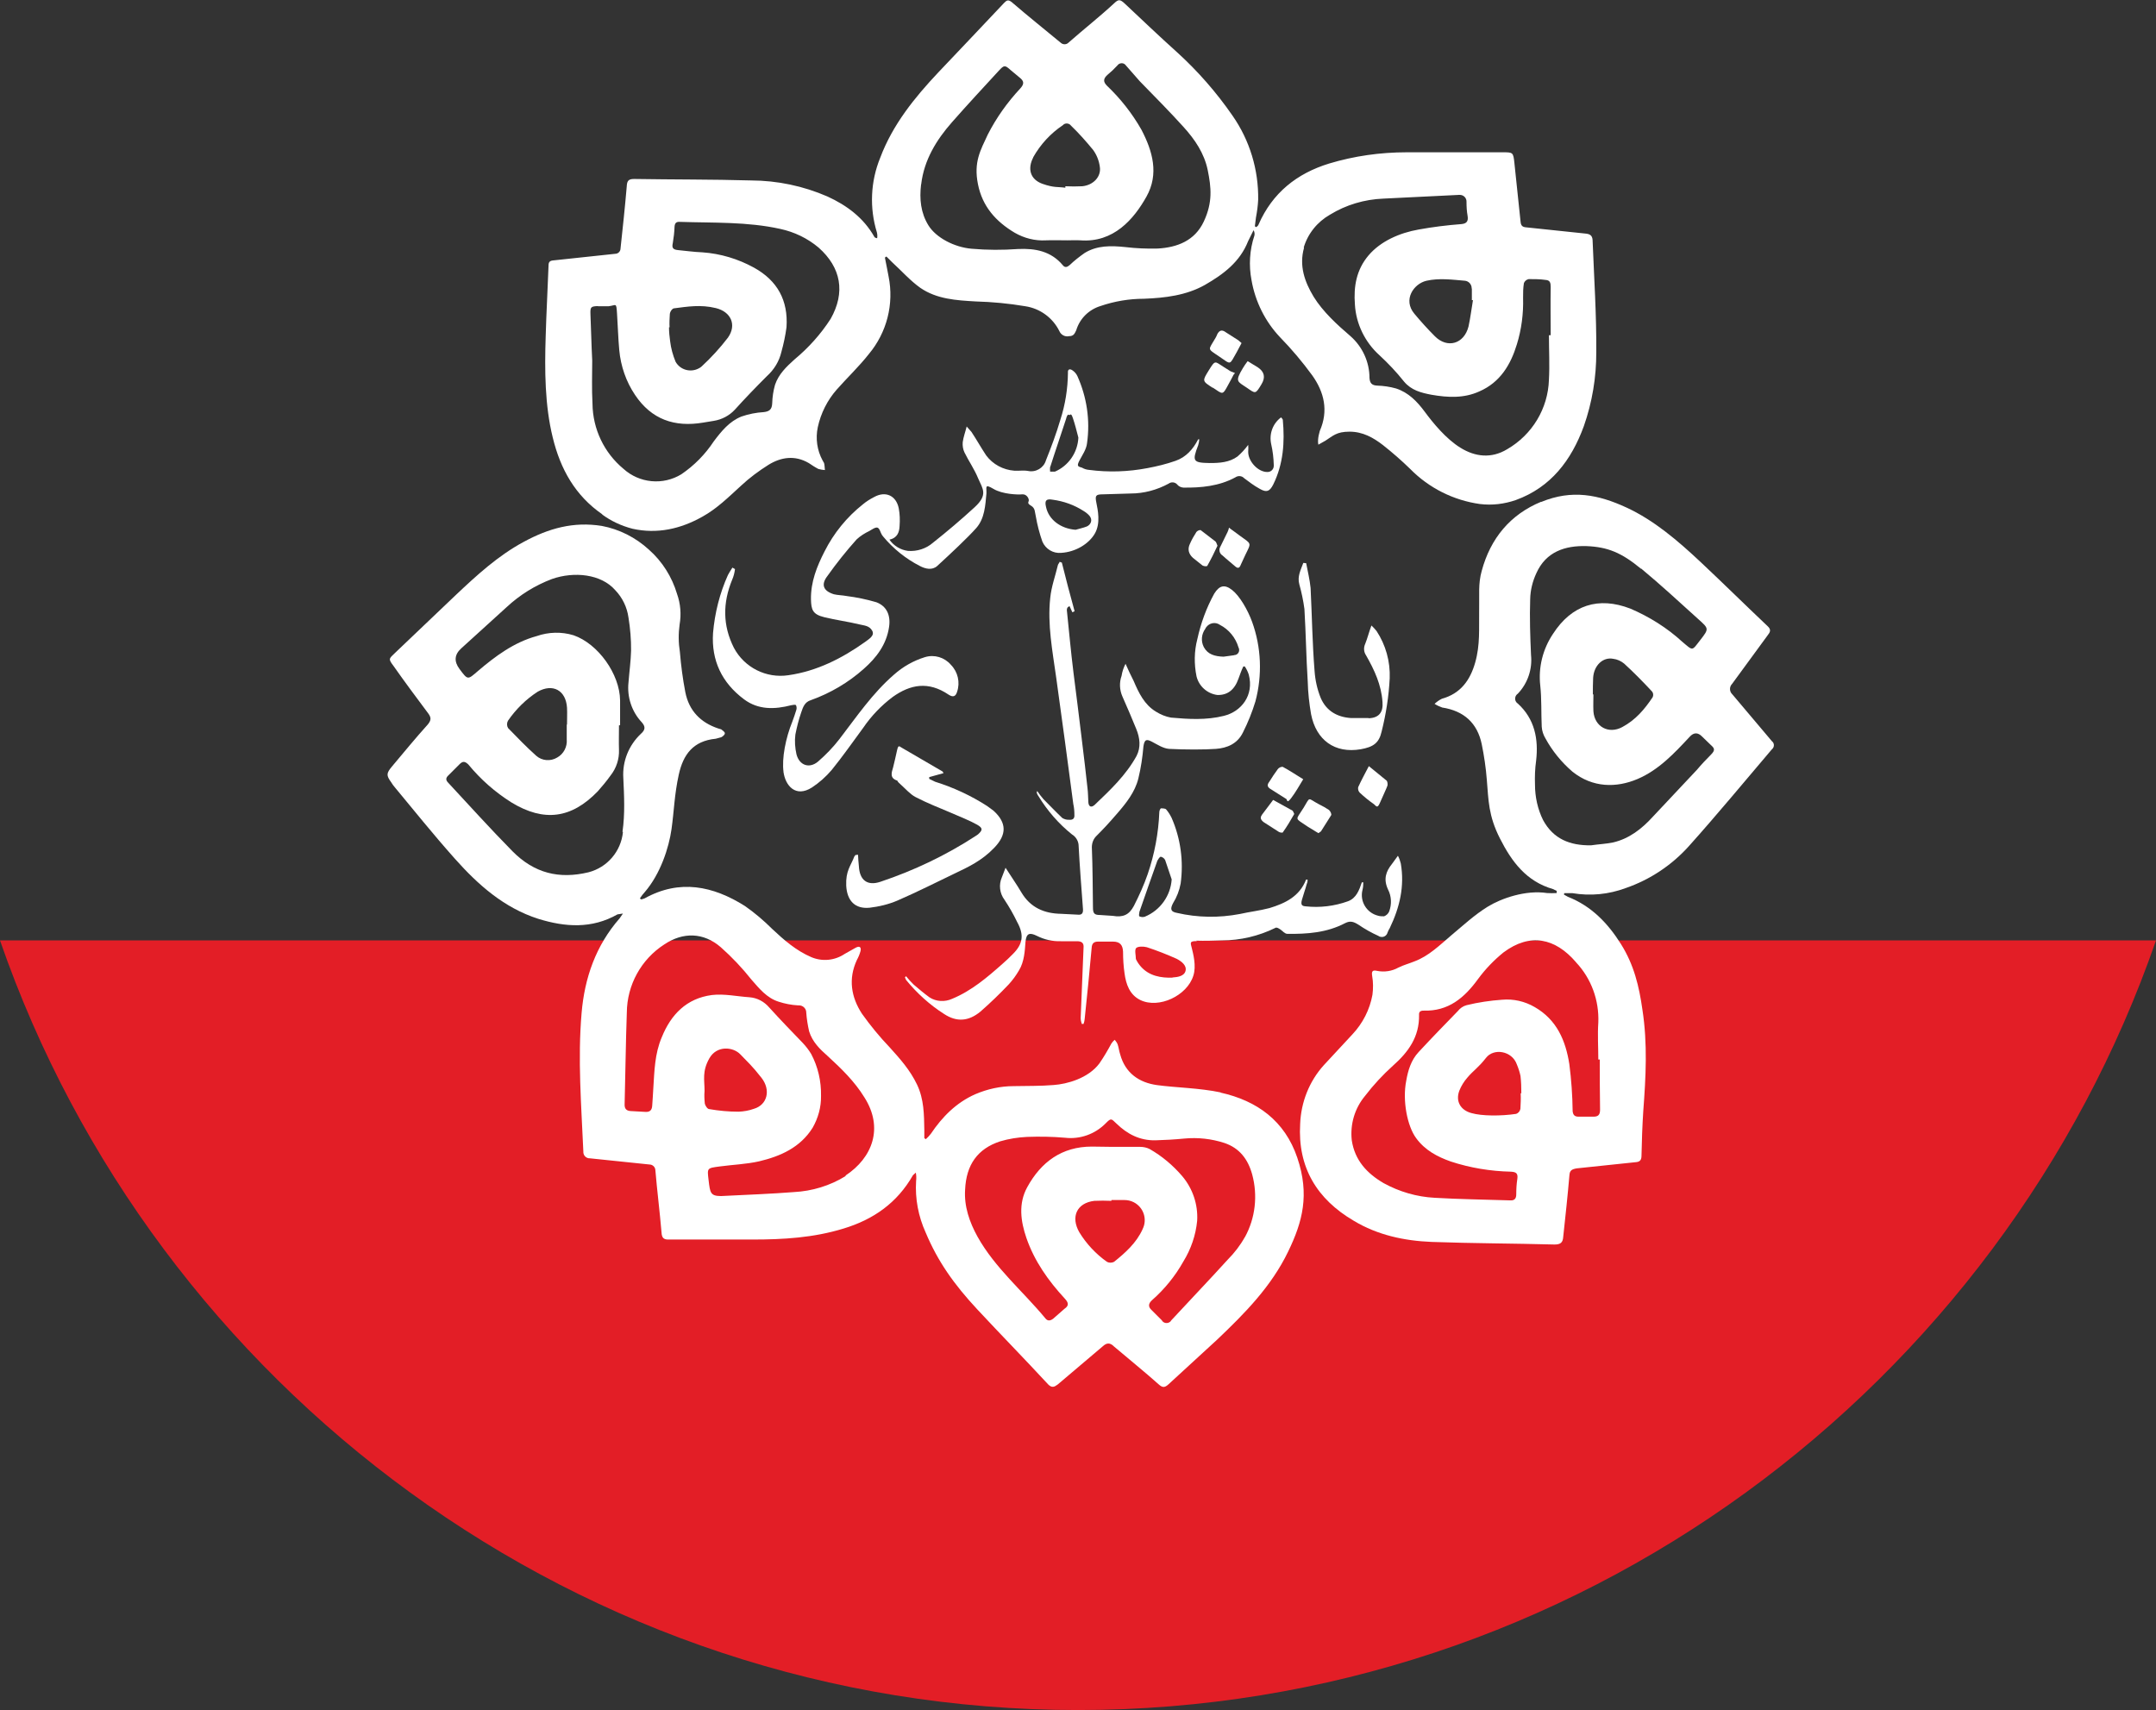
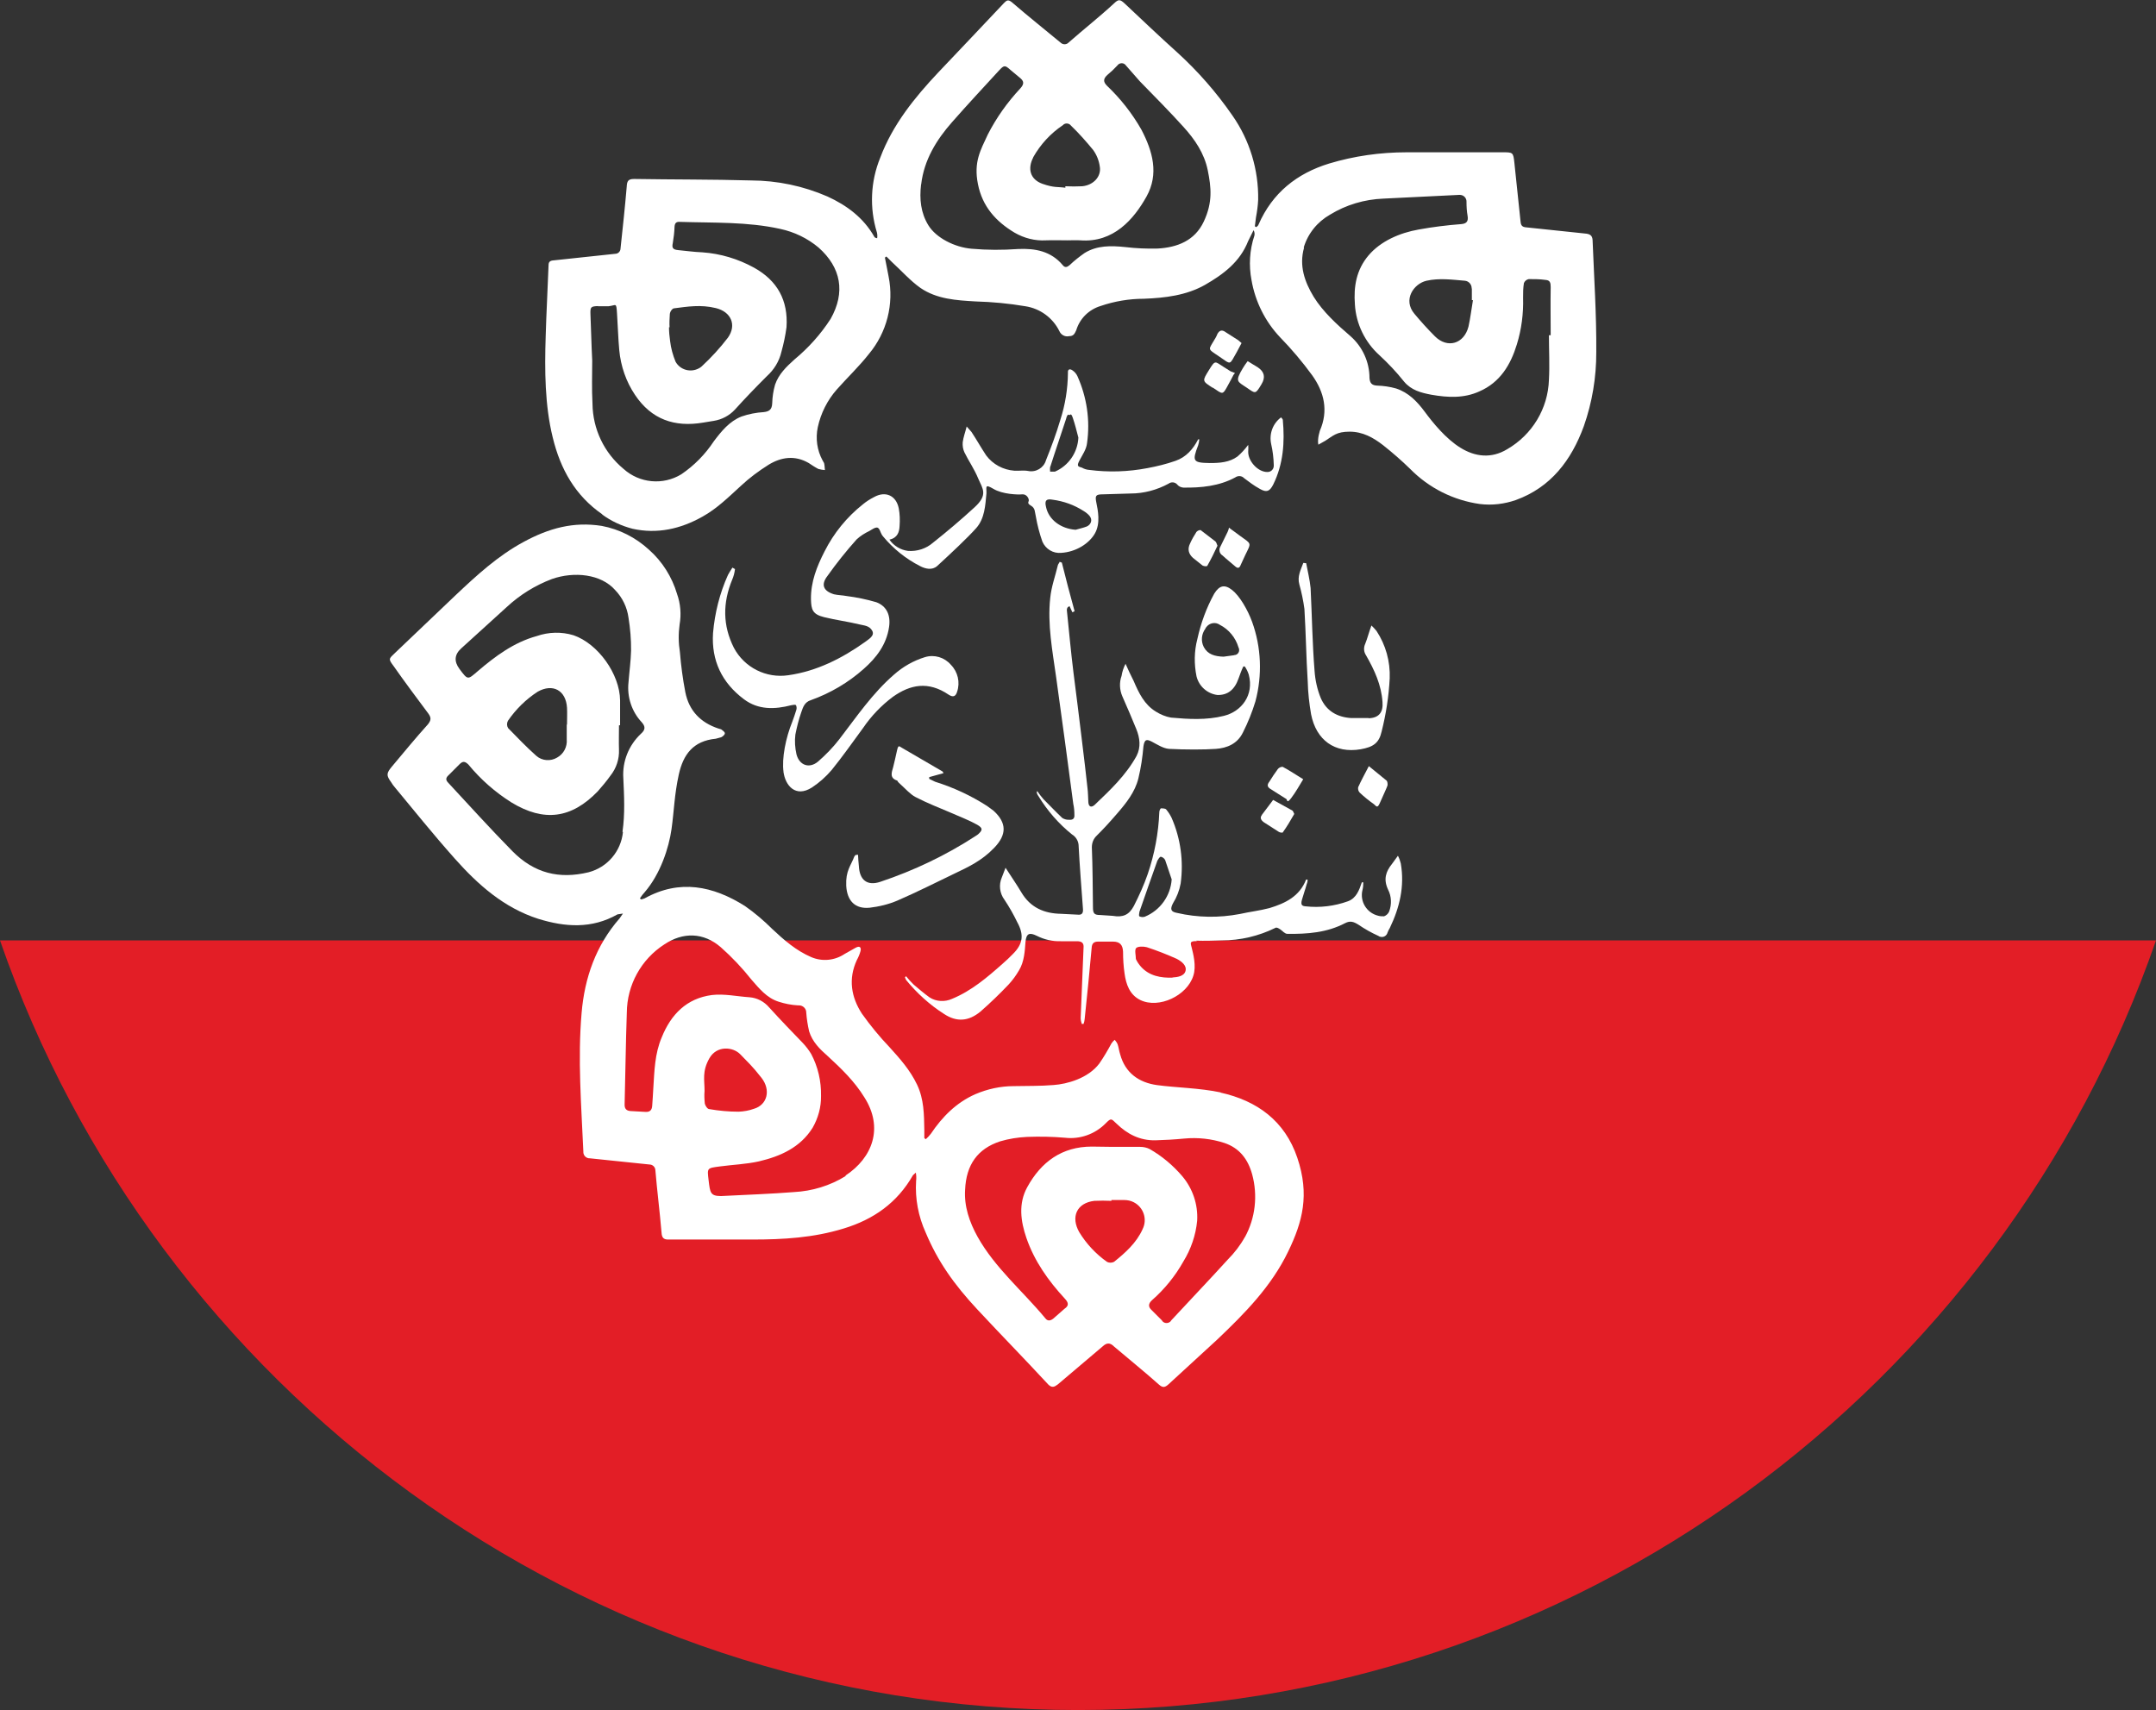
<svg xmlns="http://www.w3.org/2000/svg" id="Layer_2" data-name="Layer 2" viewBox="0 0 233.58 185.28">
  <rect x="0" y="0" width="233.58" height="185.28" fill="#333333" stroke="none" />
  <defs>
    <style>
      .cls-1 {
        fill: #fff;
      }

      .cls-2 {
        fill: #e31e26;
      }
    </style>
  </defs>
  <g id="Layer_1-2" data-name="Layer 1">
    <path class="cls-2" d="M0,101.89c16.76,48.39,62.88,83.39,116.79,83.39h0c53.91,0,100.03-35,116.79-83.39H0Z" />
    <g id="Layer_1-2" data-name="Layer 1-2">
      <g>
        <path class="cls-1" d="M132.24,118.36c-2.26-.48-4.92-.52-6.88-.79s-3.45-1.31-4-3.33c-.12-.36-.16-.76-.28-1.1-.07-.17-.19-.33-.31-.48-.14,.12-.26,.24-.36,.4-.4,.74-.83,1.48-1.31,2.17-1.22,1.62-3.52,2.23-4.95,2.33-1.43,.12-2.9,.09-4.31,.12-1.45,0-2.86,.31-4.19,.88-2.05,.91-3.57,2.45-4.8,4.28-.17,.22-.35,.41-.55,.59l-.16-.12v-.88c-.03-1.66-.03-3.33-.79-4.92s-1.86-2.81-2.97-4.04c-1.09-1.14-2.09-2.36-3-3.64-1.16-1.78-1.5-3.76-.55-5.81,.17-.31,.31-.64,.4-.98,.09-.4-.09-.59-.52-.36l-1.19,.67c-1.07,.72-2.42,.86-3.61,.36-1.66-.71-2.97-1.86-4.24-3.05-.91-.91-1.91-1.76-2.97-2.5-3.45-2.17-7.06-2.93-10.85-.83-.12,.05-.26,.1-.4,.12l-.12-.12c.16-.24,.33-.47,.52-.67,1.71-1.98,2.62-4.83,2.9-6.81s.31-3.76,.79-5.93,1.55-3.64,4-3.88l.59-.16c.19-.09,.4-.28,.4-.43s-.24-.31-.4-.43l-.31-.09c-1.93-.64-3.17-1.93-3.57-3.92-.28-1.45-.47-2.9-.59-4.36-.16-1-.17-2-.03-3,.19-1.1,.1-2.23-.28-3.3-.55-1.85-1.6-3.52-3.05-4.8-1.43-1.31-3.19-2.21-5.11-2.57-3.05-.48-5.71,.24-8.47,1.74-2.78,1.5-5.07,3.61-7.33,5.74l-6.57,6.26c-.71,.67-.76,.67-.19,1.43,1.22,1.74,2.5,3.45,3.76,5.14,.36,.48,.31,.76-.03,1.19-1.35,1.5-2.62,3.05-3.88,4.55-.64,.76-.64,.98-.09,1.74,.12,.19,.24,.38,.4,.55,2.14,2.57,4,4.92,6.5,7.73,2.5,2.81,5.31,5.31,9.02,6.5,2.93,.91,5.81,1.1,8.59-.48l.59-.09-.36,.52c-2.57,2.93-3.8,6.45-4.12,10.26-.43,4.99-.03,9.99,.19,15.01v.09c.02,.38,.35,.66,.71,.64l6.45,.67c.33,0,.62,.26,.64,.59,.19,2.26,.48,4.52,.67,6.78,.03,.52,.19,.76,.71,.76h9.14c3.36,0,6.61-.19,9.87-1.19,3.24-.98,5.81-2.78,7.52-5.78l.31-.28c.05,.29,.07,.6,.03,.91-.12,1.91,.24,3.83,1.04,5.59,1.31,3.12,3.05,5.59,5.59,8.32s5.14,5.38,7.68,8.13c.4,.4,.67,.28,1.04,0l4.86-4.12c.43-.4,.79-.43,1.22,0,1.62,1.38,3.3,2.73,4.86,4.12,.4,.36,.64,.36,1.04,0l5.26-4.83c3-2.85,5.9-5.78,7.73-9.59,1.55-3.21,2.33-6.14,.98-10.14-1.35-4-4.36-6.18-8.32-7.06l.02-.02Zm-64.75-28.21c-.21,2.09-1.69,3.83-3.73,4.36-3.17,.76-5.87,.12-8.25-2.29-2.38-2.42-4.64-4.92-6.94-7.4-.31-.31-.28-.55,.03-.83l1.19-1.19c.36-.36,.59-.31,.95,.03,1.33,1.62,2.9,3,4.68,4.12,3.52,2.14,6.5,1.74,9.35-1.22,.48-.55,.95-1.1,1.38-1.71,.62-.78,.95-1.78,.91-2.78-.03-.88,0-1.74,0-2.66h.12v-2.69c-.03-2.85-2.38-6.14-5.04-7.06-1.31-.4-2.71-.36-4,.09-2.45,.67-4.47,2.17-6.38,3.8-1.1,.95-1.07,.98-1.98-.24-.61-.82-.55-1.56,.19-2.23l4.92-4.47c1.43-1.33,3.09-2.36,4.92-3.05,2.38-.83,5.31-.55,6.85,1.22,.78,.81,1.28,1.86,1.43,2.97,.19,1.17,.29,2.36,.28,3.57-.03,1.16-.19,2.29-.28,3.45-.17,1.57,.35,3.16,1.43,4.31,.43,.48,.4,.83-.09,1.26-1.31,1.24-2.02,2.98-1.9,4.8,.09,1.93,.19,3.88-.09,5.81l.03,.02Zm-12.47-12.04c.86-1.26,1.97-2.35,3.24-3.17,1.62-.91,3.05-.16,3.17,1.74,.03,.59,0,1.19,0,1.83h-.03v1.59c.07,.81-.33,1.59-1.04,1.98-.71,.43-1.64,.36-2.26-.19-1.07-.95-2.05-1.98-3.05-3-.14-.22-.16-.52-.03-.76v-.02Zm21.31,40.08c0-1.19-.28-2.1,.52-3.52s2.57-1.26,3.36-.43c.79,.83,1.26,1.22,2.29,2.54s.64,2.93-.83,3.36c-.53,.19-1.1,.29-1.66,.31-1.07,0-2.12-.1-3.17-.28-.19,0-.43-.36-.48-.59-.05-.47-.07-.93-.03-1.38v-.02Zm15.29,9.23c-1.69,1.05-3.64,1.64-5.62,1.74-2.42,.19-4.86,.28-7.88,.43-1.16,0-1.19-.36-1.35-1.71s-.19-1.31,1.22-1.5c1.43-.19,2.85-.24,4.24-.55,2.33-.55,4.47-1.5,5.81-3.64,.6-1.05,.93-2.24,.91-3.45,.03-1.59-.33-3.16-1.07-4.55-.26-.43-.57-.83-.91-1.19-1.22-1.26-2.45-2.54-3.64-3.85-.55-.64-1.31-1.04-2.14-1.1-1.35-.09-2.73-.4-4.07-.24-2.73,.36-4.43,2.1-5.43,4.59-.76,1.78-.79,3.64-.91,5.5-.03,.64-.09,1.43-.12,1.9s-.24,.71-.76,.67l-1.59-.09c-.43-.03-.64-.24-.64-.67,.09-3.33,.12-6.66,.24-9.99,.02-3,1.55-5.78,4.07-7.4,2.02-1.35,4.24-1.31,6.11,.31,1.21,1.07,2.33,2.26,3.33,3.52,.83,.95,1.66,1.98,2.93,2.38,.67,.22,1.38,.36,2.1,.4h.12c.43,0,.79,.36,.78,.79,.05,.69,.16,1.36,.31,2.02,.36,1.16,1.16,1.93,2.02,2.69,1.47,1.35,2.9,2.73,3.97,4.47,2.1,3.3,.88,6.54-2.05,8.47l.02,.05Zm32.16,5.78c-.67,1.47-1.86,2.54-3.09,3.52-.24,.12-.52,.12-.76,0-1.21-.86-2.23-1.95-3-3.21-.95-1.66-.28-3.17,1.62-3.4,.62-.03,1.24-.03,1.86,0v-.09h1.38c.36,0,.71,.07,1.04,.24,1.07,.55,1.5,1.86,.95,2.93Zm11.09,.83c-.5,.9-1.14,1.73-1.86,2.45-2.02,2.23-4.07,4.36-6.11,6.57-.05,.09-.12,.17-.22,.22-.28,.16-.66,.07-.81-.22l-1.1-1.1c-.4-.36-.36-.71,.03-1.07,1.36-1.19,2.52-2.62,3.4-4.19,.83-1.35,1.35-2.86,1.5-4.43,.1-1.76-.48-3.48-1.62-4.83-1-1.17-2.19-2.17-3.52-2.93-.31-.16-.67-.24-1.04-.24h-3l-2.23-.03c-3.24,0-5.5,1.66-7,4.4-.98,1.78-.71,3.69-.09,5.5,.88,2.54,2.38,4.64,4.16,6.57,.4,.43,.48,.76-.03,1.1l-1.22,1.07c-.31,.24-.59,.28-.83,0-2.45-2.97-5.47-5.47-7.37-8.87-.88-1.59-1.47-3.3-1.35-5.11,.12-2.69,1.35-4.43,3.8-5.23,.95-.28,1.91-.43,2.9-.48,1.38-.05,2.74-.03,4.12,.09,1.62,.19,3.24-.38,4.4-1.55,.59-.59,.59-.55,1.16,0,1.19,1.16,2.54,1.86,4.24,1.83,1.04-.03,2.1-.09,3.12-.19,1.47-.14,2.95,.02,4.36,.48,1.62,.55,2.54,1.74,3,3.4,.62,2.29,.35,4.73-.79,6.81v-.02Z" />
        <path class="cls-1" d="M65.23,55.74c.98,.72,2.1,1.24,3.3,1.55,2.66,.59,5.19,.03,7.57-1.31,1.59-.88,2.85-2.14,4.19-3.36,.91-.85,1.91-1.59,2.97-2.26,1.35-.83,2.85-1.07,4.36-.19,.33,.22,.67,.45,1.04,.64,.24,.07,.47,.1,.71,.12-.03-.28-.03-.52-.09-.76-.05-.1-.1-.19-.16-.28-.6-1.1-.78-2.38-.52-3.61,.33-1.52,1.04-2.92,2.05-4.07,1.16-1.31,2.42-2.5,3.48-3.85,1.95-2.33,2.74-5.42,2.14-8.4-.12-.71-.28-1.38-.4-2.05l.16-.12,.59,.59c1.04,.95,1.98,2.02,3.09,2.81,1.78,1.22,3.88,1.35,5.99,1.47,1.81,.05,3.61,.22,5.38,.52,1.59,.24,2.97,1.24,3.69,2.69,.17,.41,.62,.66,1.07,.55,.48,0,.59-.28,.76-.64,.38-1.26,1.36-2.23,2.62-2.62,1.52-.52,3.11-.79,4.71-.79,2.29-.09,4.59-.36,6.61-1.5,2.02-1.16,3.8-2.5,4.68-4.74l.59-1.19c.1,.17,.14,.4,.09,.59-.52,1.55-.62,3.23-.31,4.83,.4,2.31,1.47,4.47,3.09,6.18,1.26,1.29,2.42,2.67,3.48,4.12,1.31,1.83,1.78,3.85,.83,6.02-.1,.33-.17,.66-.19,.98-.02,.17,0,.35,.03,.52l.76-.43c.83-.52,1.19-.98,2.62-.98s2.57,.64,3.64,1.47c1.02,.81,2,1.66,2.93,2.57,2.04,2.07,4.69,3.4,7.56,3.8,1.31,.16,2.64,0,3.88-.43,3.8-1.38,6.02-4.31,7.37-8,.91-2.59,1.36-5.3,1.35-8.04,.03-4.04-.24-8.07-.4-12.13-.03-.52-.31-.67-.83-.71l-6.38-.67c-.36-.03-.55-.16-.59-.59-.24-2.14-.43-4.24-.67-6.38-.12-1.16-.16-1.16-1.26-1.16h-10.42c-2.85,0-5.68,.4-8.4,1.22-3.48,1.07-6.14,3.17-7.64,6.61-.03,.12-.16,.19-.24,.28l-.16-.09,.12-.95c.12-.64,.21-1.29,.24-1.93,.05-3.24-.91-6.43-2.78-9.11-1.74-2.52-3.76-4.83-6.02-6.88-1.9-1.71-3.76-3.48-5.62-5.23-.55-.52-.71-.52-1.22-.03-1.59,1.47-3.3,2.81-4.92,4.24-.22,.22-.6,.22-.83,0-1.78-1.47-3.57-2.9-5.31-4.4-.4-.31-.55-.19-.83,.09-2.38,2.54-4.55,4.8-7.12,7.52-2.57,2.73-4.95,5.66-6.3,9.26-1.05,2.57-1.17,5.43-.36,8.07,.05,.21,.07,.41,.03,.64-.19-.03-.28-.09-.31-.16-1.16-2.05-2.97-3.4-5.07-4.36-2.62-1.14-5.43-1.73-8.28-1.74-4.24-.12-8.44-.09-12.68-.16-.64,0-.76,.24-.79,.83-.19,2.23-.43,4.47-.67,6.69,0,.33-.26,.59-.59,.59l-6.66,.71c-.4,.03-.55,.16-.55,.55-.09,2.57-.24,5.14-.31,7.68-.12,3.69-.09,7.49,.76,10.94,.83,3.45,2.45,6.33,5.38,8.35l-.02,.03Zm94.23-24.48v1.26h.12c-.16,.95-.28,1.93-.48,2.85-.48,1.9-2.29,2.42-3.64,1.07-.78-.78-1.52-1.6-2.23-2.45-1.26-1.5-.09-3.24,1.31-3.57,1.38-.31,2.78-.12,4.19,0,.41,.05,.72,.41,.71,.83l.02,.02Zm-18.22-4.43c.45-1.52,1.48-2.79,2.85-3.57,1.74-1.07,3.74-1.66,5.78-1.74l8.13-.4s.14-.02,.22,0c.4,.03,.69,.38,.66,.78,0,.5,.03,1,.12,1.5,.09,.55-.09,.83-.67,.88-1.55,.12-3.11,.31-4.64,.59-2.05,.36-4.12,1.26-5.43,2.81s-1.62,3.36-1.47,5.31c.12,2.1,1.09,4.09,2.66,5.5,.95,.88,1.85,1.83,2.66,2.85,.79,.95,1.86,1.22,2.97,1.43,1.78,.31,3.52,.4,5.19-.36,2.26-.98,3.4-2.9,4.07-5.11,.5-1.62,.72-3.33,.67-5.04,0-.53,0-1.05,.09-1.59,.09-.22,.28-.38,.52-.43,.6,0,1.22,0,1.83,.09,.48,.03,.55,.31,.55,.76-.03,1.74,0,3.48,0,5.23h-.19c0,1.62,.09,3.24,0,4.83-.1,3.12-1.81,5.95-4.52,7.52-1.71,1.04-3.48,.83-5.07-.16-1.59-.98-3-2.73-3.85-3.88s-1.78-2.1-3.12-2.54c-.67-.19-1.36-.29-2.05-.31-.59-.03-.79-.28-.83-.83,0-1.73-.76-3.38-2.05-4.52-1.47-1.26-3-2.66-4-4.28-.98-1.62-1.59-3.36-1.04-5.31l-.02-.02Zm-29.31-9.78c.79-1.4,1.88-2.59,3.21-3.48,.03-.03,.07-.07,.1-.09,.24-.17,.6-.12,.78,.12,.86,.83,1.66,1.73,2.42,2.66,.38,.53,.62,1.14,.71,1.78,.19,1.07-.67,2.02-1.9,2.14-.6,.03-1.21,.03-1.83,0v.16c-.83-.12-1.19,.03-2.5-.43-1.31-.48-1.62-1.62-.98-2.85Zm-12.13,2.93c.31-2.66,1.66-4.83,3.33-6.73s3.4-3.76,5.11-5.62c.55-.59,.64-.59,1.26-.03l.95,.79c.52,.4,.52,.71,.09,1.19-1.4,1.5-2.59,3.17-3.52,4.99-.79,1.71-1.55,2.97-1.07,5.38,.48,2.42,1.93,4.04,3.97,5.26,1.04,.6,2.21,.9,3.4,.83,.76-.03,1.55,0,2.33,0,.43,0,.91-.03,1.38,0,3.61,.28,5.81-2.29,7.18-4.74s.67-4.92-.55-7.25c-1-1.76-2.26-3.36-3.73-4.76-.43-.43-.4-.76,.03-1.16,.4-.33,.76-.67,1.1-1.04,.03-.05,.09-.1,.14-.14,.26-.17,.6-.12,.78,.14l1.5,1.71c1.59,1.62,3.45,3.52,4.71,4.92,1.26,1.38,2.29,2.9,2.66,4.74s.55,3.45-.43,5.54c-.98,2.1-2.9,2.81-4.99,2.93-1.17,.03-2.36-.02-3.52-.16-1.55-.16-3.05-.19-4.4,.64-.57,.4-1.12,.83-1.62,1.31-.28,.24-.52,.31-.76,0-1.26-1.5-2.97-1.83-4.83-1.74-1.67,.12-3.36,.12-5.04-.03-1.86-.16-3.85-1.19-4.68-2.54-.83-1.35-.98-2.85-.79-4.43h.02Zm-27.26,15.49c-.03-.48,0-.98,.03-1.47,.03-.24,.24-.55,.43-.59,1.5-.19,2.9-.43,4.55-.03s2.29,1.83,1.31,3.21c-.86,1.12-1.81,2.16-2.85,3.12-.09,.07-.17,.14-.28,.19-.9,.5-2.04,.19-2.54-.71-.29-.71-.5-1.45-.59-2.23-.07-.5-.12-1-.12-1.5h.03Zm-7.76-2.29h1.16c.83-.09,.83-.48,.91,.83,.09,1.31,.12,2.62,.24,3.92,.16,1.74,.74,3.42,1.71,4.86,1.78,2.66,4.28,3.52,7.37,3l1.16-.19c.88-.14,1.69-.57,2.29-1.22,1.1-1.22,2.26-2.42,3.45-3.61,.79-.71,1.35-1.62,1.59-2.66,.24-.86,.43-1.76,.55-2.66,.19-2.9-.98-5.04-3.52-6.45-1.73-.95-3.62-1.52-5.59-1.66-.88-.03-2.05-.19-2.62-.24s-.71-.24-.59-.76c.1-.59,.17-1.19,.19-1.78,.03-.4,.19-.55,.59-.52,3.64,.12,7.28-.03,10.85,.76,1.54,.33,2.97,1.02,4.16,2.02,2.45,2.17,2.93,4.86,1.31,7.73-1.07,1.66-2.4,3.14-3.92,4.4-.88,.79-1.71,1.59-2.1,2.73-.19,.66-.29,1.33-.31,2.02-.03,.67-.31,.88-.91,.95-.83,.05-1.64,.21-2.42,.48-1.31,.52-2.17,1.59-3,2.69-.93,1.41-2.12,2.62-3.52,3.57-1.98,1.21-4.54,.97-6.26-.59-2.1-1.74-3.33-4.31-3.36-7.06-.09-1.62-.03-3.21-.03-4.68-.09-1.74-.12-3.36-.19-4.99-.03-.83,.03-.88,.88-.91h-.05Z" />
-         <path class="cls-1" d="M166.98,54.36c-3.36,1.38-5.5,3.97-6.45,7.49-.4,1.43-.24,2.54-.28,4.4-.03,1.86,.12,3.61-.43,5.54s-1.59,3.36-3.61,3.92c-.29,.14-.55,.33-.79,.55,.26,.17,.53,.29,.83,.4,2.33,.36,3.8,1.66,4.28,3.97,.26,1.28,.45,2.55,.55,3.85,.19,2.23,.16,3.88,1.43,6.38s2.85,4.64,5.74,5.47l.4,.19v.24c-.35,.02-.69,.02-1.04,0-2.33-.36-4.99,.59-6.42,1.47s-2.69,2.05-3.97,3.12c-1.26,1.07-2.42,2.23-3.97,2.81-.59,.24-1.19,.4-1.74,.67-.71,.4-1.54,.52-2.33,.36-.52-.12-.59,.09-.52,.55,.12,.67,.12,1.38,.03,2.05-.29,1.6-1.05,3.09-2.17,4.28l-3.09,3.33c-1.59,1.76-2.48,4.02-2.57,6.38-.28,4.71,1.83,8.16,5.81,10.49,2.57,1.55,5.47,2.17,8.44,2.29,4.43,.16,8.87,.16,13.3,.28,.64,0,.91-.19,.95-.83,.24-2.23,.48-4.43,.67-6.66,.03-.55,.28-.67,.79-.76l6.38-.67c.48-.03,.64-.24,.64-.71,.03-1.62,.09-3.21,.19-4.8,.28-3.69,.48-7.33-.09-11.01-.36-2.54-.91-4.86-2.33-7.12s-3.21-4.12-5.74-5.11l-.43-.24,.03-.16h.88c1.95,.33,3.93,.14,5.78-.55,2.64-.91,4.99-2.48,6.85-4.55,3.09-3.45,6.02-7,8.99-10.49,.03-.03,.07-.05,.09-.09,.19-.24,.16-.59-.09-.78l-4.28-5.07s-.02-.02-.03-.03c-.31-.31-.31-.81,0-1.12l3.85-5.26c.24-.31,.43-.59,0-.98-2.42-2.29-4.8-4.64-7.25-6.94s-5.07-4.55-8.07-5.93-5.87-1.98-9.23-.59v-.03Zm-2.23,64.12c.03,.55,0,1.1-.03,1.66-.05,.26-.22,.47-.48,.55-1.62,.24-3.69,.24-4.83-.09-1.16-.31-1.74-1.26-1.31-2.42,.21-.52,.5-1,.88-1.43,.64-.76,1.19-1.07,2.02-2.14s2.81-.76,3.33,.71c.17,.41,.31,.83,.4,1.26,.07,.62,.09,1.24,.09,1.86h-.03l-.02,.03Zm5.99-14.22c1.66,1.76,2.52,4.12,2.42,6.54-.09,1.31,0,2.69,0,4h.16c0,1.83,0,3.64,.03,5.43,0,.55-.19,.76-.71,.76h-1.62c-.4,0-.59-.16-.64-.59-.02-1.71-.14-3.42-.36-5.11-.4-2.54-1.35-4.8-3.76-6.18-1.07-.62-2.29-.9-3.52-.79-1.29,.09-2.59,.28-3.85,.59-.38,.1-.71,.33-.95,.64-1.43,1.47-2.85,2.93-4.24,4.43-.83,.88-1.16,2.02-1.35,3.12-.43,2.17,.12,4.92,1.07,6.21,.95,1.31,2.29,2.02,3.76,2.54,2.1,.69,4.3,1.05,6.5,1.1,.55,.03,.79,.16,.71,.76-.09,.57-.12,1.14-.12,1.71,0,.43-.19,.67-.64,.64-2.73-.09-5.47-.12-8.19-.28-1.95-.1-3.85-.66-5.54-1.59-1.78-1.04-3.12-2.45-3.45-4.64-.19-1.73,.31-3.45,1.43-4.8,.91-1.19,1.93-2.29,3.05-3.3,1.66-1.47,2.85-3.12,2.81-5.47-.03-.36,.16-.48,.48-.48,2.69,.09,4.43-1.38,5.93-3.45,.79-1.07,1.71-2.02,2.73-2.85,2.9-2.17,5.62-1.55,7.85,1.04h0Zm7.06-42.66c2.1,1.74,4.12,3.61,6.18,5.47,1.16,1.04,1.19,1.04,.24,2.26-.95,1.22-.76,1.22-1.98,.19-1.64-1.5-3.54-2.69-5.59-3.57-3.48-1.35-6.38-.4-8.4,2.73-1.1,1.64-1.6,3.62-1.38,5.59,.16,1.47,.09,2.97,.16,4.47,.03,.45,.17,.88,.4,1.26,.74,1.36,1.74,2.59,2.93,3.61,2.17,1.74,4.74,1.78,7.06,.79,2.29-.98,3.97-2.78,5.62-4.55,.45-.51,.91-.52,1.38-.03l.91,.88c.4,.36,.55,.55,.03,1.07s-1.04,1.07-1.5,1.62l-4.8,5.11c-1.19,1.31-2.57,2.38-4.31,2.78-.79,.16-1.59,.19-2.38,.31-2.26,.03-4.07-.67-5.19-2.73-.59-1.19-.88-2.52-.88-3.85-.03-.86,0-1.73,.12-2.57,.28-2.38-.16-4.55-1.98-6.21-.09-.05-.14-.12-.19-.19-.19-.29-.1-.69,.19-.88,1.07-1.12,1.59-2.66,1.43-4.19-.09-2.02-.16-4.04-.09-6.06,.02-.97,.26-1.93,.67-2.81,1.04-2.33,3.12-3,5.43-2.93,2.29,.09,3.8,.71,5.9,2.45h.02Zm-5.23,13.66c0-.64,0-1.22,.03-1.83,.09-1.35,1.07-2.26,2.17-2.05,.43,.05,.85,.24,1.19,.52,1.04,.95,2.05,1.98,3,3,.16,.17,.19,.43,.09,.64-.88,1.31-1.83,2.45-3.3,3.24-1.47,.79-3-.03-3.12-1.71-.03-.64,0-1.22,0-1.83h-.09l.02,.02Z" />
        <path class="cls-1" d="M129.6,101.92c.91,.03,1.86,0,2.78-.03,2,0,3.99-.47,5.78-1.35,.12-.09,.31,0,.55,.16s.48,.48,.76,.48c2.14,.03,4.28-.12,6.26-1.16,.55-.28,.91-.16,1.43,.16,.69,.47,1.41,.88,2.17,1.22,.07,.05,.14,.09,.22,.1,.35,.09,.69-.12,.78-.47,.07-.17,.14-.33,.24-.48,1.07-2.23,1.62-4.52,1.19-7-.07-.29-.17-.57-.31-.83l-.64,.88c-.67,.83-.95,1.66-.43,2.78,.38,.74,.41,1.6,.12,2.38-.1,.24-.31,.43-.55,.52-.22,0-.45,0-.67-.07-1.22-.31-1.98-1.55-1.67-2.78,.07-.28,.09-.55,.09-.83h-.16c-.28,.83-.59,1.71-1.5,2.05-1.47,.53-3.04,.72-4.59,.55-.4-.03-.55-.16-.4-.71s.36-1.1,.52-1.71c.07-.16,.1-.31,.09-.48h-.16c-.71,1.83-2.26,2.57-3.97,3.09-1.07,.28-2.14,.4-3.21,.64-2.26,.43-4.57,.4-6.81-.12-.67-.12-.76-.4-.43-1.04,.41-.66,.69-1.38,.83-2.14,.33-2.42,0-4.88-.98-7.12-.16-.33-.36-.64-.59-.91-.09-.12-.48-.12-.55-.12s-.19,.24-.19,.4c-.09,2.29-.52,4.57-1.26,6.73-.41,1.19-.93,2.33-1.5,3.45-.52,.98-1.19,1.26-2.29,1.07l-1.35-.09c-.64,0-.79-.16-.79-.83-.03-2.14-.03-4.31-.12-6.5,0-.48,.17-.93,.52-1.26,.79-.79,1.31-1.35,2.26-2.45,.95-1.1,1.9-2.29,2.26-3.76,.28-1.14,.45-2.31,.55-3.48,.12-.79,.36-.79,.95-.48s1.19,.71,1.83,.76c1.71,.09,3.85,.09,5.07,0s2.33-.55,2.93-1.78c.55-1.09,1-2.21,1.35-3.36,.76-2.85,.64-5.87-.36-8.63-.48-1.31-1.35-2.81-2.17-3.45s-1.38-.48-1.93,.4c-.85,1.54-1.45,3.19-1.83,4.92-.35,1.33-.36,2.71-.09,4.04,.26,1.07,1.16,1.88,2.26,2.02,1.1,.03,1.86-.55,2.29-1.78,.16-.43,.31-.88,.52-1.31h.16c.19,.28,.33,.57,.43,.88,.59,2.23-.79,4-2.69,4.47-1.9,.48-3.85,.36-5.74,.19-.57-.1-1.12-.33-1.62-.64-1.26-.76-1.86-2.02-2.42-3.33-.31-.59-.59-1.22-.88-1.86-.21,.41-.36,.85-.43,1.31-.26,.72-.22,1.52,.09,2.23,.52,1.16,1.1,2.54,1.5,3.52s.52,1.98,.03,2.93c-1.16,2.1-2.85,3.69-4.55,5.31-.36,.31-.64,.19-.67-.31s-.03-1.04-.09-1.5c-.19-1.83-.36-3.12-.64-5.47-.28-2.33-.59-4.8-.88-7.06-.28-2.26-.48-4.47-.71-6.69-.02-.14,0-.28,.09-.4l.19-.12,.31,.67,.24-.12c-.48-1.74-.95-3.52-1.38-5.26l-.24-.09c-.03,.12-.16,.24-.19,.36-.28,1.19-.71,2.33-.83,3.57-.31,2.85,.24,5.71,.64,8.56,.64,4.59,1.26,9.2,1.86,13.75,.09,.4,.12,.79,.12,1.19,.03,.4-.19,.55-.55,.52-.26,.02-.53-.05-.76-.19-.71-.67-1.38-1.38-2.05-2.05-.24-.28-.47-.57-.67-.88-.03,.16-.09,.19-.03,.24,.03,.12,.09,.22,.16,.31,.97,1.59,2.19,3,3.64,4.16,.4,.24,.66,.66,.71,1.1,.12,2.33,.31,4.68,.48,7,.03,.48-.16,.64-.59,.59l-1.78-.09c-1.83-.03-3.33-.67-4.31-2.33-.52-.88-1.07-1.66-1.71-2.66l-.4,1.04c-.35,.79-.24,1.73,.28,2.42,.52,.78,.98,1.59,1.38,2.42,.76,1.38,.64,2.38-.48,3.48-.35,.36-.72,.71-1.1,1.04-1.66,1.47-3.36,2.93-5.47,3.8-.79,.36-1.73,.31-2.45-.16-.59-.43-1.16-.91-1.71-1.38-.29-.28-.57-.59-.83-.91l-.12,.12,.12,.28c1.17,1.43,2.55,2.69,4.12,3.69,1.38,.91,2.66,.79,3.92-.24,1.09-.95,2.1-1.93,3.09-2.97,.43-.47,.79-.97,1.1-1.5,.59-.95,.64-2.17,.71-3.09,.09-.91,.4-1.07,1.22-.67,.81,.41,1.71,.62,2.62,.59h1.74c.52,0,.76,.19,.71,.71-.12,2.54-.19,5.07-.31,7.61,0,.21,.05,.43,.12,.64h.19c.07-.17,.1-.35,.12-.52,.28-2.57,.52-5.14,.76-7.73,.03-.48,.24-.67,.71-.67h1.59c.76,0,1.07,.36,1.1,1.1,0,.78,.05,1.57,.16,2.33,.16,1.19,.55,2.33,1.71,2.9,2.02,.98,5.07-.48,5.74-2.62,.36-1.07-.03-2.45-.16-3s-.31-.79,.59-.76l-.09-.02Zm4.12-30.93l-1.16,.16c-.95-.03-1.71-.24-2.14-1.04-.33-.64-.26-1.4,.16-1.98,.03-.05,.05-.12,.1-.17,.35-.48,1-.6,1.48-.26,.98,.5,1.71,1.4,2.02,2.45,.05,.09,.07,.17,.07,.28,0,.31-.24,.55-.55,.55l.02,.02Zm-10.26,27.76c.64-1.83,1.26-3.64,1.93-5.5,.09-.16,.24-.4,.36-.43,.21,.05,.38,.17,.48,.36l.71,2.1c-.12,1.78-1.24,3.35-2.9,4.04-.19,.07-.41,.05-.59-.03-.09-.03-.03-.36,0-.52v-.02Zm3.57,7.18h-.43c-1.31-.03-2.5-.4-3.3-1.59-.09-.14-.17-.28-.24-.43,0-.4-.16-.98,.03-1.19,.19-.19,.79-.19,1.16-.09,1.1,.36,2.19,.79,3.24,1.26,.52,.28,1.1,.71,.95,1.31-.16,.59-.88,.67-1.43,.71l.02,.02Z" />
        <path class="cls-1" d="M84.88,83.61c.19,1.5,1.31,2.85,3.09,1.71,.79-.52,1.52-1.17,2.14-1.9,1.19-1.47,2.26-3,3.4-4.55,.88-1.29,1.97-2.43,3.21-3.36,1.9-1.35,3.85-1.74,6.06-.24,.48,.31,.76,.19,.91-.31,.35-1.02,.09-2.16-.67-2.93-.69-.81-1.79-1.14-2.81-.83-1.24,.38-2.4,1.04-3.36,1.9-2.33,2.02-4.04,4.55-5.9,6.97-.69,.9-1.48,1.71-2.33,2.45-.95,.79-2.02,.4-2.33-.79-.16-.71-.21-1.43-.12-2.14,.16-.81,.36-1.62,.64-2.42,.19-.55,.36-1.1,1.04-1.31,2.12-.76,4.07-1.91,5.74-3.4,1.35-1.19,2.45-2.62,2.73-4.52,.19-1.26-.24-2.26-1.38-2.69-1.05-.31-2.12-.53-3.21-.67-.48-.09-.95-.09-1.38-.19-1.16-.36-1.43-1.04-.71-1.98,.98-1.38,2.04-2.71,3.17-3.97,.41-.38,.88-.67,1.38-.91,.28-.16,.64-.43,.88-.36,.24,.09,.31,.52,.48,.79l.12,.16c1.1,1.33,2.47,2.43,4,3.21,.59,.31,1.31,.48,1.86,0,1.47-1.35,3.33-3.09,4.24-4.12s.98-2.45,1.1-3.76c.03-.64-.24-1.07,.76-.48,.98,.59,2.66,.64,3.12,.59,.48-.03,.71,.43,.71,.64s-.24,.31,.24,.59,.4,.71,.52,1.16c.16,.93,.4,1.85,.71,2.73,.35,.81,1.17,1.31,2.05,1.22,1.55-.09,3-.98,3.64-2.1s.31-2.57,.16-3.33-.09-.91,.71-.91l3-.09c1.43,0,2.85-.38,4.12-1.07h0c.29-.22,.72-.17,.95,.12,.16,.19,.4,.29,.64,.31,1.93,.03,3.88-.16,5.62-1.1,.31-.22,.72-.19,.98,.09,.55,.4,.98,.76,1.71,1.16,.71,.4,1.04,.28,1.43-.48,1.1-2.23,1.26-4.59,1.04-7,0-.09-.12-.19-.19-.28-.9,.67-1.31,1.79-1.07,2.9,.17,.74,.26,1.5,.28,2.26v.09c0,.38-.31,.67-.67,.67-1.04,.03-2.14-1.19-2.1-2.23,.02-.24,.02-.48,0-.71-.35,.47-.72,.88-1.16,1.26-.88,.64-1.93,.71-3,.71-1.83-.03-1.93-.19-1.26-1.93,.07-.21,.1-.41,.12-.64h-.12c-.55,1.07-1.31,1.93-2.45,2.33-1,.35-2.02,.6-3.05,.79-2.09,.4-4.23,.47-6.33,.19-.26-.02-.52-.1-.76-.24-.43-.12-.59-.16-.28-.76,.31-.59,.76-1.22,.83-1.9,.35-2.47-.02-4.97-1.04-7.25-.12-.26-.31-.48-.55-.64-.28-.19-.52-.12-.48,.28-.02,1.74-.29,3.45-.83,5.11-.43,1.47-.98,2.93-1.55,4.36-.24,.83-1.09,1.33-1.93,1.16-.48-.09-.98,0-1.5-.03-1.21-.09-2.33-.69-3.05-1.66-.55-.83-1.04-1.71-1.59-2.54l-.52-.59c-.16,.64-.36,1.16-.43,1.71-.03,.38,.03,.76,.19,1.1,.48,.98,1.04,1.74,1.5,2.85,.48,1.1,1.07,1.74-.4,3.09s-2.97,2.62-4.52,3.85c-.74,.64-1.71,.95-2.69,.88-.81-.1-1.55-.55-2.02-1.22,.88-.19,1.07-.83,1.1-1.47,.05-.66,.03-1.29-.09-1.93-.28-1.38-1.43-1.9-2.66-1.22-.43,.22-.85,.48-1.22,.79-1.74,1.38-3.16,3.12-4.16,5.11-.83,1.62-1.5,3.3-1.47,5.19,.03,1.1,.16,1.62,1.43,1.93,1.26,.31,2.57,.48,3.85,.79,.48,.12,1.04,.12,1.35,.67s-.36,.91-.76,1.22c-2.5,1.78-5.23,3.17-8.32,3.61-2.4,.36-4.76-.83-5.9-2.97-1.22-2.42-1.22-4.86-.19-7.37,.16-.36,.26-.76,.31-1.16l-.28-.16c-.17,.26-.33,.52-.48,.79-.9,2-1.43,4.12-1.62,6.3-.19,2.97,.95,5.38,3.36,7.18,1.55,1.16,3.33,1.1,5.11,.64,.19-.03,.43-.09,.52,0,.07,.16,.09,.35,.03,.52-.12,.43-.28,.83-.43,1.26-.71,1.74-1.16,3.97-.95,5.47h-.02Zm28.91-33.04c.55-1.74,1.16-3.48,1.71-5.19,.03-.16,.16-.55,.31-.43s.19-.36,.43,.36c.24,.71,.4,1.38,.59,2.1-.07,1.6-1.05,3.05-2.54,3.69h-.52c-.02-.17-.02-.35,0-.52l.02-.02Zm.24,3.57c1.21,.16,2.35,.57,3.36,1.22,.24,.14,.45,.31,.64,.52,.4,.48,.12,.98-.28,1.16-.4,.16-.83,.24-1.22,.36-1.62-.12-2.93-1.1-3.21-2.5-.16-.67,.03-.88,.71-.76Z" />
        <path class="cls-1" d="M94.22,98.35c1.02-.12,2.02-.36,2.97-.76,2.05-.88,4.55-2.14,6.14-2.9,1.59-.76,3.05-1.43,4.4-2.85,1.35-1.41,1.35-2.69-.09-4l-.71-.52c-1.74-1.12-3.64-2-5.62-2.62l-.64-.31v-.19l1.55-.43c-.09-.16-.09-.19-.12-.19l-4.36-2.54c-.31-.16-.4-.4-.55,.24s-.28,1.31-.43,1.86c-.16,.55-.4,1.16,.43,1.43,.16,.03-.19-.09,.36,.4s1.04,1.07,1.62,1.38c1.22,.64,2.69,1.22,3.73,1.66s2.33,.98,2.97,1.35,.59,.59,.09,1.04l-.28,.19c-3.21,2.09-6.68,3.74-10.3,4.95-1.43,.48-2.26-.19-2.33-1.71-.05-.41-.07-.81-.09-1.22l-.28,.03-.12,.16c-.4,1.04-.95,1.55-.88,3.17,.09,1.62,.95,2.54,2.54,2.38h0Z" />
        <path class="cls-1" d="M148.25,77.8h-1.86c-1.5-.09-2.69-.76-3.3-2.17-.38-.93-.6-1.93-.67-2.93-.24-2.97-.28-5.99-.43-8.99-.09-.91-.31-1.78-.48-2.69l-.31-.03c-.28,.76-.67,1.47-.43,2.33s.43,1.76,.55,2.66c.16,2.62,.19,5.23,.36,7.88,.03,1.19,.16,2.36,.36,3.52,.55,2.81,2.57,4.28,5.38,3.8,1.35-.24,1.98-.67,2.26-1.9,.48-1.9,.78-3.83,.88-5.78,.07-1.83-.43-3.62-1.43-5.14-.17-.21-.36-.41-.55-.59-.28,.76-.43,1.38-.67,1.98-.19,.41-.17,.88,.09,1.26,.91,1.59,1.66,3.21,1.78,5.07,.09,1.1-.4,1.71-1.5,1.74l-.02-.02Z" />
        <path class="cls-1" d="M138.41,83.37c-.31,.41-.6,.86-.88,1.31-.24,.31-.28,.55,.09,.79l1.74,1.1c.12,.09,.03,.55,.52-.09s.88-1.35,1.31-2.05c-.79-.48-1.47-.95-2.23-1.35-.22,0-.41,.1-.55,.28Z" />
        <path class="cls-1" d="M133.39,57.36l-.24-.19c-.03,.17-.09,.33-.16,.48l-.76,1.55h0c-.22,.33-.12,.78,.21,.98,.43,.4,1.07,.91,1.35,1.16s.48,.28,.64-.16l.48-1.04c.67-1.38,.71-1.16-.59-2.1l-.91-.67-.02-.02Z" />
        <path class="cls-1" d="M147.14,85.32c-.03,.21,.03,.4,.16,.55,.48,.45,1,.88,1.55,1.26,.24,.19,.36,.52,.64-.12s.79-1.74,.83-1.9c.03-.16,0-.48-.12-.55l-1.9-1.55c-.43,.83-.83,1.55-1.16,2.29v.02Z" />
        <path class="cls-1" d="M129.6,57.67c-.26,.4-.48,.79-.67,1.22-.29,.59-.18,1.1,.31,1.55l1.04,.83c.16,.09,.48,.12,.52,.03,.4-.71,.76-1.43,1.1-2.17-.09-.19-.12-.4-.24-.48l-1.59-1.22c-.19,0-.36,.09-.48,.24h.02Z" />
-         <path class="cls-1" d="M141.19,87.58c-.83,1.35-.98,.98,.48,1.98l1.16,.71,.28-.19c.36-.59,1.04-1.62,1.1-1.74,.09-.12-.09-.48-.24-.59-.33-.22-.67-.41-1.04-.59-1.35-.71-.91-.91-1.74,.43v-.02Z" />
        <path class="cls-1" d="M136.72,88.29c-.24,.31-.12,.55,.19,.79l1.62,1.04c.14,.09,.29,.1,.43,.09,.48-.67,.88-1.35,1.26-2.02-.09-.16-.12-.31-.19-.36l-2.1-1.16-1.22,1.62h.02Z" />
        <path class="cls-1" d="M132.76,35.97c-.4-.28-.67-.16-.88,.24-.05,.14-.12,.28-.19,.4-.79,1.38-.95,1.1,.4,2.02s1.07,.95,1.9-.48l.52-.98-.36-.31s-1.38-.88-1.38-.88Z" />
        <path class="cls-1" d="M131.38,41.99c1.16,.76,1.04,.88,1.74-.4,.16-.31,.36-.64,.52-.98l.16-.19-.48-.19-.76-.48c-.95-.59-.88-.79-1.59,.36-.71,1.16-.76,1.16,.4,1.9l.02-.02Z" />
        <path class="cls-1" d="M135.05,41.99c.98,.67,.95,.76,1.62-.36,.45-.74,.32-1.35-.4-1.83l-1.1-.67c-.19,.24-.36,.5-.52,.76-.88,1.47-.59,1.43,.4,2.1Z" />
      </g>
    </g>
  </g>
</svg>